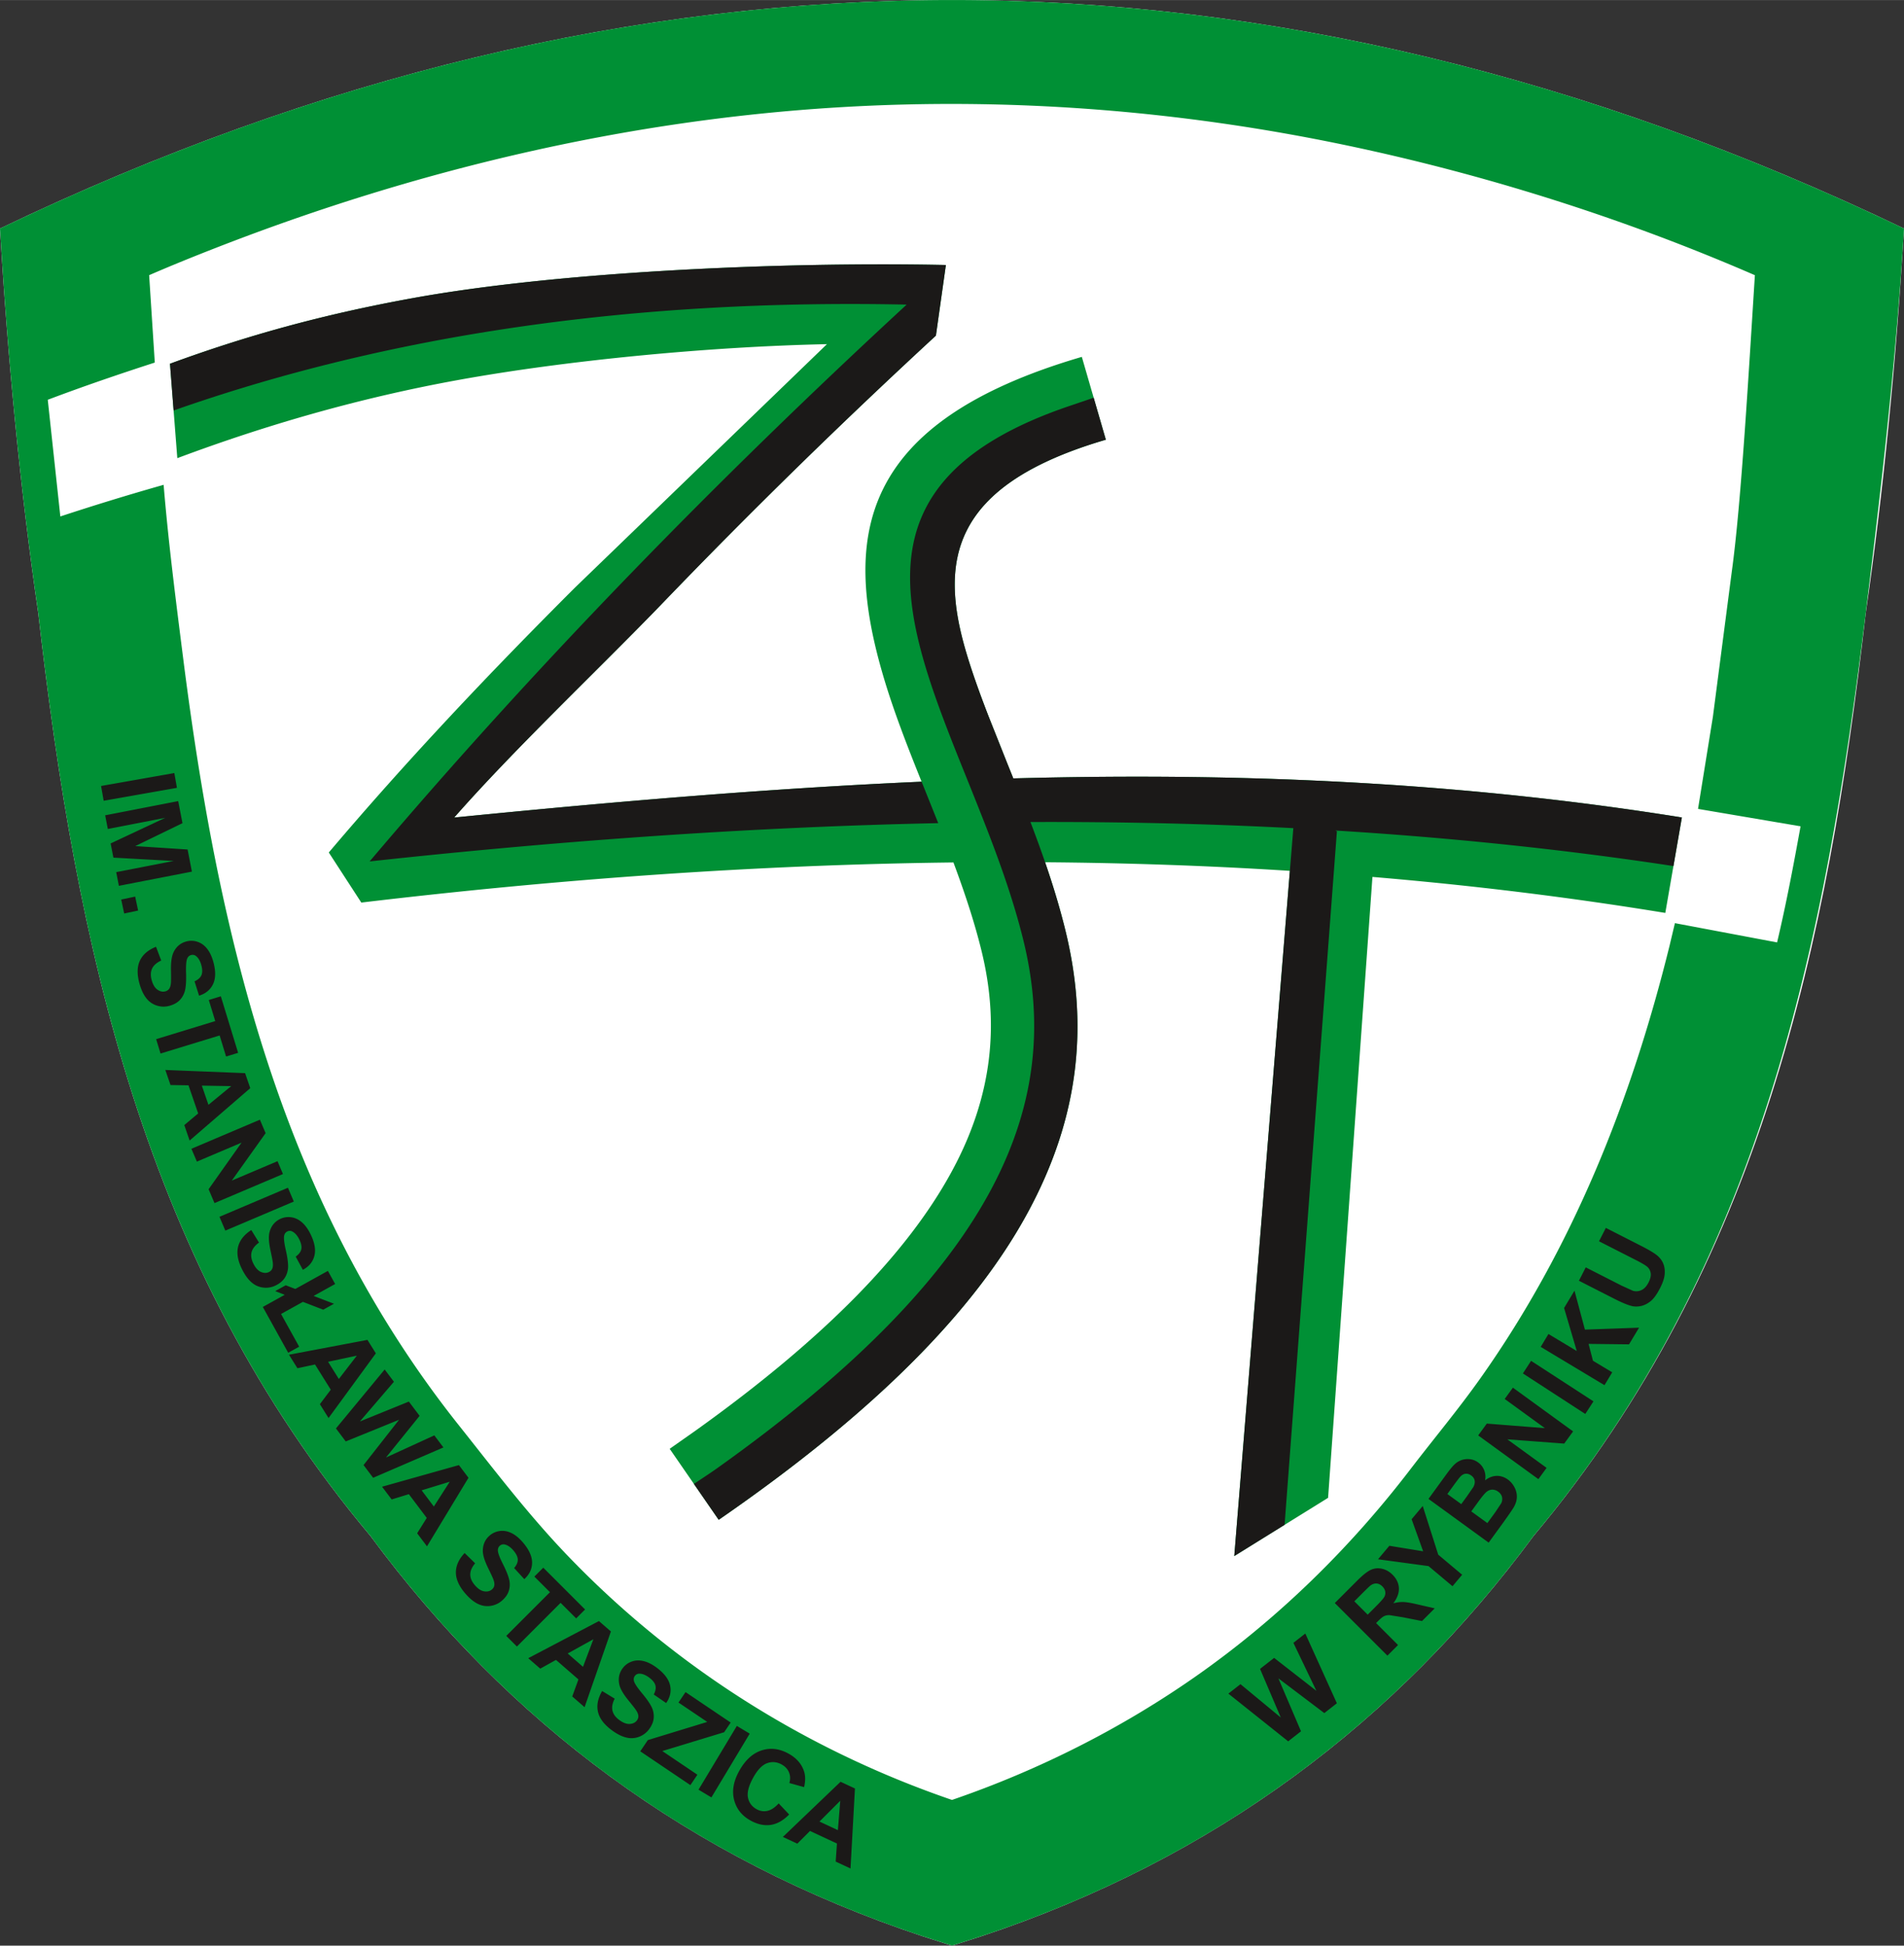
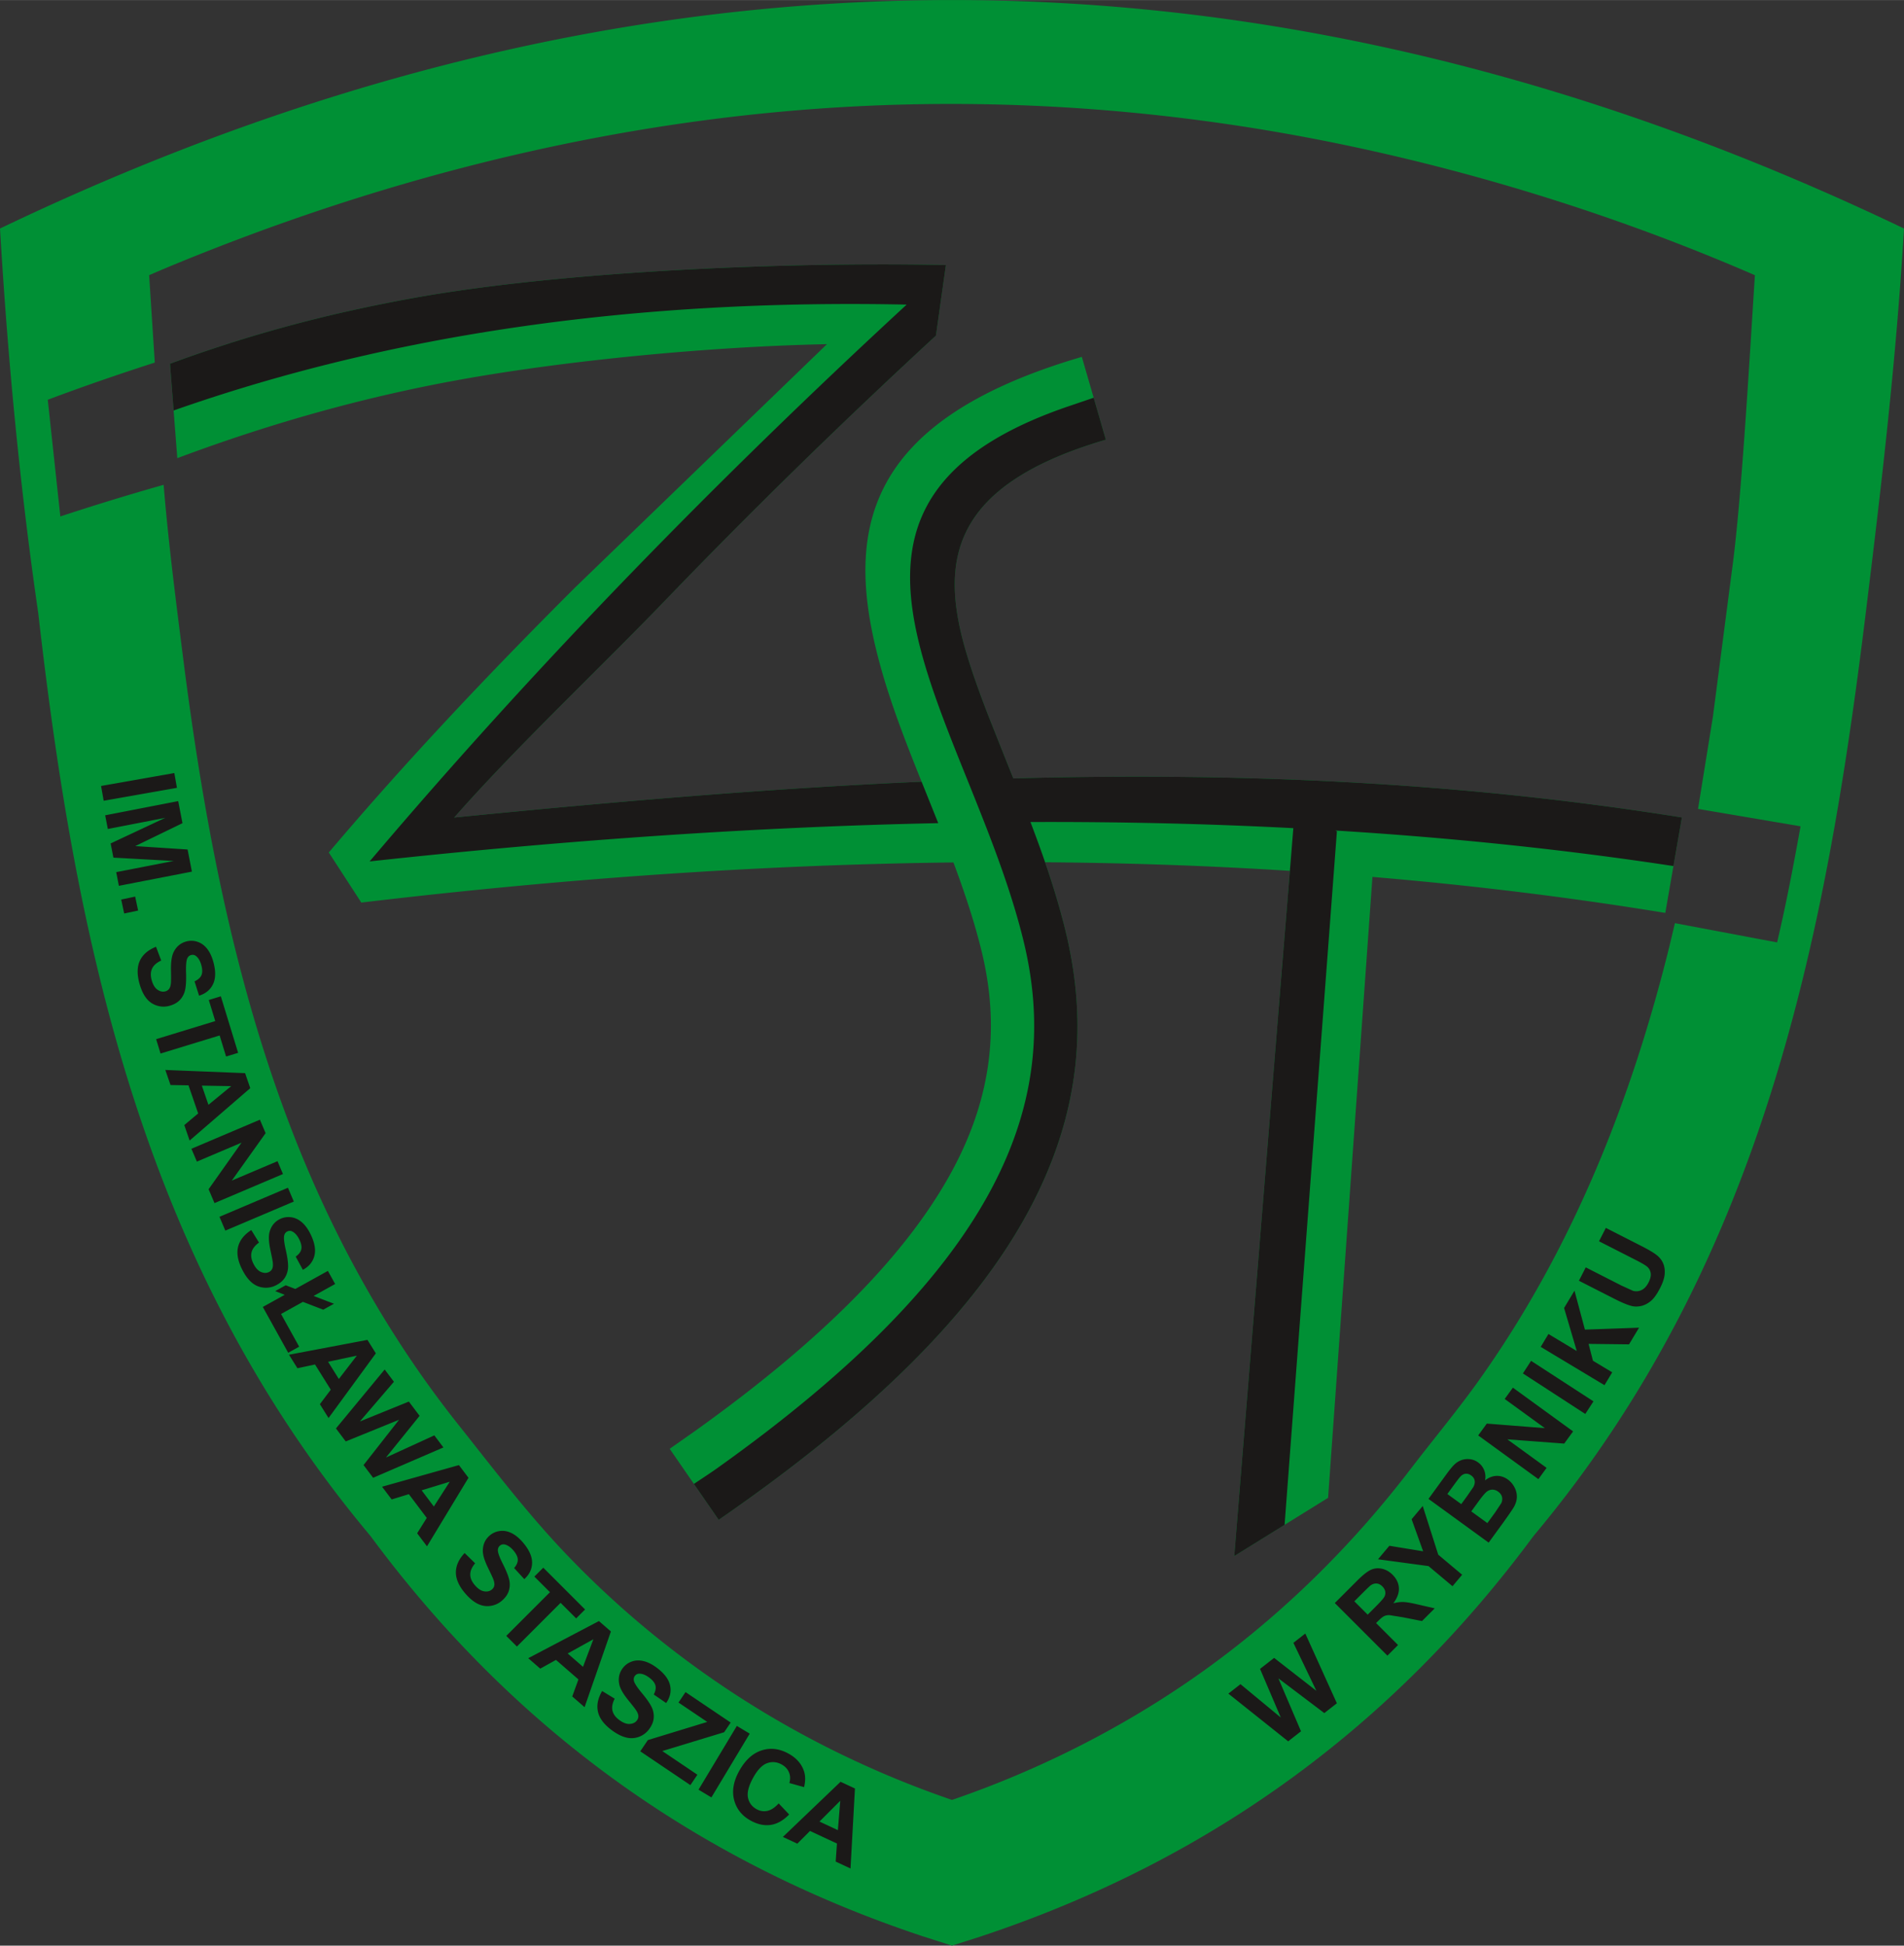
<svg xmlns="http://www.w3.org/2000/svg" width="413.568" height="422.592" viewBox="0 0 310.194 316.951" fill-rule="evenodd">
  <rect x="0" y="0" width="310.194" height="316.951" fill="#333333" stroke="none" />
-   <path d="M6.235 99.897c6.139 53.755 17.036 106.098 54.138 150.343 22.295 30.152 51.734 52.491 90.091 65.236l4.633 1.476 4.633-1.476c38.356-12.746 67.797-35.083 90.091-65.237 37.096-44.247 48.001-96.587 54.138-150.343 2.906-19.946 4.943-40.878 6.235-62.672C206.616-12.408 103.578-12.408 0 37.223c1.293 21.794 3.329 42.728 6.235 62.673z" fill="#fff" />
  <path d="M6.235 99.896c6.139 53.755 17.036 106.099 54.138 150.343 22.295 30.152 51.728 52.509 90.091 65.236l4.633 1.476 4.633-1.476c38.361-12.728 67.797-35.083 90.091-65.237 37.096-44.247 47.549-96.641 54.138-150.343 2.455-20.007 4.943-40.878 6.236-62.672C206.616-12.408 103.578-12.408 0 37.223c1.293 21.794 3.329 42.728 6.235 62.673zm279.668-55.068c-21.256-9.235-43.8-16.379-66.478-21.144-27.165-5.707-54.971-7.876-82.685-6.212-34.843 2.092-68.995 10.209-101.48 22.867-3.676 1.432-7.344 2.913-10.962 4.485l.92 14.235c-5.872 1.901-11.698 3.893-17.436 6.062L9.83 84.128a420.16 420.16 0 0 1 16.828-5.153c.776 9.394 1.982 18.776 3.167 28.13 3.703 29.23 9.391 58.703 21.346 85.801 6.162 13.967 13.971 27.184 23.476 39.141 5.745 7.228 11.303 14.556 17.699 21.238 17.401 18.181 38.948 31.775 62.75 39.93 14.106-4.833 27.697-11.687 39.908-20.265 13.279-9.328 24.943-20.756 34.802-33.636 3.781-4.94 7.764-9.689 11.364-14.771 15.062-21.259 24.618-45.329 30.836-70.513l.867-3.648 16.645 3.138c1.486-6.257 2.679-12.587 3.825-18.914l-16.705-2.836 2.423-15.011 3.088-23.731c1.524-11.014 2.766-32.737 3.754-48.201zm-75.761 97.033l-9.06 111.63 8.198-5.089h.001l7.088-4.399 7.225-101.15c15.986 1.343 31.908 3.274 47.712 5.863l1.325-7.634.236-1.358 1.138-6.557c-16.834-2.698-33.542-4.467-50.202-5.496-19.597-1.211-39.128-1.397-58.718-.869l-.985-2.448-3.084-7.76c-1.418-3.671-2.694-7.206-3.664-10.521-4.276-14.608-2.466-26.794 22.009-34.207l.798-.24-.29-1-1.692-5.837-1.929-6.657c-36.5 10.685-38.986 29.322-32.391 51.851 1.672 5.713 3.914 11.453 6.284 17.355-25.146 1.117-50.441 3.28-76.149 5.841 9.73-11.077 22.927-23.554 33.2-34.154l.942-.975c14.389-14.951 29.182-29.394 44.339-43.377l1.625-11.506c-26.697-.557-63.067 1.078-86.829 5.39-14.932 2.71-27.311 6.192-39.553 10.684l-.024.009.592 7.617.603 7.767c14.495-5.426 29.743-9.827 45.75-12.732 17.45-3.167 40.684-5.434 60.085-5.841L93.687 95.707c-13.76 13.741-27.194 27.902-40.121 43.163l5.298 8.161c31.848-3.795 64.143-6.16 96.468-6.537 1.78 4.772 3.394 9.595 4.571 14.386 2.834 11.544 2.034 23.398-4.968 36.178-7.027 12.826-20.142 26.65-41.711 42.064l-4.121 2.894 1.841 2.666 2.108 3.053 4.038 5.848c25.994-17.935 41.718-34.298 50.183-49.75 8.927-16.296 9.93-31.481 6.29-46.312-.919-3.745-2.049-7.431-3.296-11.058 13.308.102 26.609.555 39.876 1.399z" fill="#009035" />
  <path d="M16.466 128.035l11.935-2.105.425 2.409-11.935 2.105zm.668 4.778l11.897-2.313.699 3.595-7.697 3.735 8.531.555.7 3.604-11.897 2.313-.433-2.23 9.365-1.82-9.824-.542-.45-2.313 8.907-4.175-9.365 1.82zm2.614 13.726l2.272-.483.483 2.272-2.272.483zm5.672 7.693l.843 2.24c-.738.344-1.229.776-1.478 1.299s-.277 1.137-.084 1.857c.204.76.519 1.292.946 1.59s.853.394 1.284.278c.278-.075.49-.219.64-.434s.246-.542.279-.986c.024-.302.024-.979.005-2.029-.026-1.351.123-2.344.444-2.976.45-.892 1.139-1.462 2.066-1.71a3.12 3.12 0 0 1 1.809.059c.608.199 1.134.581 1.577 1.143s.782 1.295 1.023 2.194c.394 1.472.369 2.662-.075 3.578s-1.201 1.534-2.268 1.861l-.737-2.335c.575-.262.95-.596 1.123-.999s.172-.937-.006-1.602c-.184-.687-.468-1.189-.855-1.5a.88.88 0 0 0-.826-.182c-.278.075-.484.255-.617.542-.171.364-.239 1.159-.2 2.382s-.017 2.149-.159 2.777a3.43 3.43 0 0 1-.844 1.614c-.421.446-1.001.768-1.739.966a3.55 3.55 0 0 1-2.033-.054 3.46 3.46 0 0 1-1.729-1.231c-.469-.605-.838-1.417-1.111-2.434-.397-1.48-.36-2.708.111-3.684s1.342-1.718 2.61-2.221zm.019 15.05l9.628-2.944-1.051-3.438 1.962-.6 2.816 9.21-1.962.6-1.049-3.43-9.628 2.944zm5.454 16.517l-.867-2.519 2.259-1.897-1.577-4.581-2.929-.048-.845-2.455 12.996.518.842 2.447zm3.066-5.822l3.709-3.044-4.786-.083zm-2.773 7.161l11.156-4.736.931 2.192-5.511 7.728 7.45-3.162.889 2.094-11.156 4.735-.96-2.262 5.367-7.585-7.275 3.088zm4.569 11.083l11.156-4.736.956 2.252-11.156 4.735zm5.185 2.159l1.255 2.038c-.658.478-1.058.997-1.203 1.557s-.054 1.169.272 1.839c.345.708.756 1.17 1.232 1.38s.913.224 1.314.028c.259-.126.44-.309.545-.549s.138-.579.086-1.021c-.034-.301-.163-.966-.382-1.993-.284-1.322-.327-2.324-.132-3.006.272-.962.839-1.653 1.701-2.073a3.12 3.12 0 0 1 1.787-.288c.635.079 1.224.354 1.766.821s1.015 1.122 1.423 1.959c.668 1.369.87 2.543.609 3.527s-.887 1.735-1.871 2.259l-1.169-2.152c.515-.367.819-.767.912-1.195s-.01-.953-.311-1.572c-.312-.639-.686-1.078-1.125-1.31-.281-.152-.564-.158-.845-.021-.259.126-.426.343-.502.65-.099.39-.013 1.184.258 2.376s.393 2.113.374 2.756a3.43 3.43 0 0 1-.521 1.745c-.328.518-.836.945-1.523 1.28a3.55 3.55 0 0 1-2.006.335 3.46 3.46 0 0 1-1.932-.878c-.576-.504-1.093-1.231-1.555-2.177-.672-1.377-.871-2.589-.594-3.638s.99-1.942 2.138-2.678zm7.172 9.594l5.306-2.941 1.183 2.135-3.507 1.944 3.315 1.272-1.75.97-3.308-1.277-3.564 1.975 2.954 5.328-1.787.99-4.137-7.463 3.571-1.98-1.554-.603 1.715-.951zm5.414 21.029l-1.412-2.259 1.775-2.357-2.567-4.109-2.865.612-1.376-2.202 12.78-2.419 1.371 2.194zm1.678-6.362l2.929-3.8-4.682.996zm-.471 8.056l7.938-9.604 1.506 1.999-5.548 6.47 7.981-3.241 1.751 2.323-5.482 6.792 7.88-3.609 1.482 1.967-11.45 4.943-1.562-2.073 5.784-7.38-8.685 3.531zm14.832 19.207l-1.603-2.127 1.563-2.503-2.916-3.869-2.801.86-1.562-2.073 12.52-3.523 1.557 2.067zm1.117-6.484l2.587-4.041-4.577 1.4zm5.014 7.574l1.71 1.674c-.523.623-.786 1.223-.791 1.802s.23 1.148.709 1.718c.506.603 1.016.952 1.529 1.041s.94-.005 1.281-.29c.22-.185.352-.406.397-.664s-.006-.595-.164-1.012c-.105-.284-.392-.897-.852-1.841-.595-1.214-.879-2.176-.855-2.885.031-.999.414-1.806 1.149-2.423a3.12 3.12 0 0 1 1.665-.712c.636-.077 1.274.047 1.913.37s1.256.843 1.855 1.556c.979 1.167 1.459 2.257 1.444 3.275s-.44 1.898-1.269 2.645l-1.655-1.805c.411-.481.609-.942.595-1.38s-.24-.922-.682-1.45c-.457-.545-.926-.88-1.409-.999a.88.88 0 0 0-.825.184c-.221.185-.331.436-.33.752-.001.403.274 1.152.825 2.243s.892 1.955 1.03 2.584a3.43 3.43 0 0 1-.083 1.819c-.193.582-.583 1.119-1.168 1.61-.532.446-1.154.718-1.865.81s-1.409-.033-2.087-.385-1.359-.93-2.035-1.736c-.985-1.174-1.471-2.302-1.456-3.386s.49-2.124 1.426-3.116zm6.785 13.499l7.119-7.119-2.542-2.542 1.451-1.451 6.81 6.81-1.451 1.451-2.536-2.536-7.119 7.119zm12.757 11.613l-2.01-1.748 1.008-2.773-3.657-3.179-2.561 1.423-1.959-1.703 11.514-6.05 1.953 1.698zm-.256-6.575l1.69-4.491-4.186 2.321zm3.118 3.943l2.043 1.246c-.37.725-.491 1.369-.365 1.933s.482 1.067 1.077 1.515c.629.474 1.204.699 1.724.67s.915-.215 1.183-.571c.173-.23.252-.475.237-.736s-.14-.579-.387-.949c-.166-.253-.584-.786-1.245-1.602-.853-1.049-1.346-1.922-1.482-2.619-.194-.98-.003-1.853.575-2.62a3.12 3.12 0 0 1 1.462-1.068c.602-.218 1.252-.24 1.947-.07s1.414.539 2.157 1.099c1.217.917 1.929 1.871 2.144 2.866s-.003 1.949-.641 2.863l-2.018-1.387c.292-.561.382-1.055.27-1.479s-.441-.845-.991-1.259c-.568-.428-1.101-.649-1.597-.656a.88.88 0 0 0-.763.365c-.173.23-.224.499-.153.807.089.392.526 1.06 1.309 2s1.309 1.704 1.585 2.286a3.43 3.43 0 0 1 .328 1.791c-.057.61-.316 1.221-.776 1.832a3.56 3.56 0 0 1-1.635 1.209 3.46 3.46 0 0 1-2.121.094c-.742-.188-1.533-.601-2.374-1.234-1.224-.922-1.951-1.912-2.181-2.972s0-2.18.689-3.357zm6.211 9.822l1.234-1.829 9.674-2.958-4.681-3.157 1.147-1.701 7.355 4.961-1.064 1.577-10.076 3.064 5.717 3.856-1.142 1.694zm9.491 6.251l6.242-10.389 2.097 1.26-6.242 10.389zm13.056 2.235l1.709 1.806c-.96.981-1.964 1.547-3.016 1.699s-2.145-.089-3.283-.719c-1.407-.78-2.297-1.903-2.671-3.365s-.097-3.032.826-4.698c.978-1.765 2.194-2.881 3.646-3.354s2.919-.295 4.405.528c1.296.718 2.137 1.685 2.522 2.901.233.72.233 1.571.005 2.554l-2.4-.669c.182-.619.161-1.198-.062-1.738s-.617-.965-1.185-1.279c-.785-.435-1.58-.508-2.382-.214s-1.551 1.07-2.251 2.333c-.743 1.34-1.033 2.428-.864 3.264s.635 1.468 1.405 1.895c.57.316 1.159.407 1.769.271s1.219-.541 1.829-1.216zm11.705 10.605l-2.414-1.126.205-2.943-4.391-2.048-2.069 2.074-2.353-1.097 9.401-8.989 2.345 1.094zm-2.058-6.25l.387-4.782-3.384 3.385zm73.36-14.468l-9.741-7.77 1.972-1.541 6.566 5.434-3.379-7.923 2.293-1.791 6.886 5.363-3.746-7.816 1.941-1.517 5.142 11.362-2.046 1.598-7.479-5.655 3.682 8.622zm16.168-13.958l-8.57-8.57 3.643-3.643c.916-.916 1.658-1.502 2.227-1.764s1.175-.321 1.818-.178 1.217.471 1.724.978c.642.642.986 1.365 1.028 2.161s-.261 1.626-.906 2.486c.595-.156 1.143-.225 1.648-.207s1.295.154 2.374.407l2.72.625-2.069 2.069-3.117-.615-2.171-.347c-.337-.01-.629.046-.878.164s-.569.377-.968.776l-.349.349 3.578 3.578zm-3.214-6.678l1.279-1.279c.83-.83 1.315-1.383 1.453-1.66a1.31 1.31 0 0 0 .122-.848c-.054-.289-.209-.561-.467-.818-.289-.289-.599-.443-.93-.467s-.66.082-.99.315c-.158.122-.589.533-1.291 1.235l-1.349 1.349zm13.82-4.631l-3.908-3.279-8.229-1.111 1.845-2.198 5.506.896-1.877-5.222 1.812-2.159 2.525 7.935 3.895 3.268zm-3.913-14.226l2.848-3.92c.564-.776 1.017-1.333 1.36-1.666s.723-.577 1.147-.729.877-.203 1.365-.156.943.224 1.365.531c.459.333.792.763.996 1.289a2.86 2.86 0 0 1 .131 1.634c.606-.47 1.238-.715 1.888-.731s1.263.182 1.829.593c.445.323.804.741 1.076 1.256a3.25 3.25 0 0 1 .392 1.582c-.01.541-.176 1.097-.5 1.667-.205.354-.761 1.167-1.669 2.436l-2.425 3.338zm3.072-.796l2.267 1.647.942-1.297 1.011-1.463c.207-.366.284-.718.231-1.053s-.239-.617-.556-.847c-.304-.221-.61-.317-.92-.289s-.607.197-.885.498c-.165.18-.587.735-1.263 1.667zm3.899 2.833l2.621 1.904 1.33-1.831.928-1.401a1.52 1.52 0 0 0 .132-1.003c-.073-.336-.284-.632-.631-.884a1.59 1.59 0 0 0-.905-.329c-.31-.006-.61.09-.899.292s-.761.755-1.415 1.654zm10.932-5.255l-9.805-7.124 1.4-1.927 9.463.744-6.547-4.757 1.337-1.84 9.805 7.124-1.445 1.988-9.265-.694 6.394 4.646zm7.642-10.621l-10.164-6.601 1.332-2.052 10.164 6.601zm3.126-4.685l-10.388-6.242 1.26-2.097 4.613 2.771-2.066-7.009 1.695-2.82 1.697 6.343 8.82-.313-1.631 2.714-6.591-.076.714 2.746 3.14 1.886zm-4.164-17.015l1.111-2.18 5.848 2.98 1.846.839a1.96 1.96 0 0 0 1.403-.124c.448-.215.826-.627 1.136-1.236.315-.618.428-1.15.334-1.594a1.67 1.67 0 0 0-.642-1.04c-.336-.254-.932-.595-1.787-1.031l-5.974-3.044 1.111-2.18 5.672 2.89c1.297.661 2.183 1.185 2.658 1.576s.815.837 1.023 1.342.283 1.079.233 1.718-.297 1.391-.733 2.246c-.525 1.031-1.042 1.753-1.552 2.164s-1.034.674-1.571.789-1.041.116-1.508.001c-.692-.172-1.64-.566-2.849-1.183zM27.694 59.25l.024-.009c12.243-4.492 24.621-7.975 39.553-10.684 23.762-4.312 60.132-5.947 86.829-5.39l-1.625 11.506c-15.157 13.983-29.95 28.427-44.339 43.377l-.942.975c-10.274 10.6-23.471 23.077-33.2 34.154 25.708-2.561 51.003-4.724 76.149-5.841l.905 2.249 1.806 4.504c-28.822.602-59.628 2.641-92.637 6.237 27.518-32.486 57.046-62.622 87.494-90.712-44.196-.922-84.004 4.782-119.426 17.251zm183.013 75.655l-9.624 118.586 8.198-5.089 8.524-112.989-.262-.12c19.352 1.193 37.685 3.139 55.089 5.789l.236-1.358 1.138-6.557c-16.834-2.698-33.542-4.467-50.202-5.496-19.597-1.211-39.128-1.397-58.717-.869l-.985-2.448-3.084-7.76c-1.418-3.671-2.694-7.206-3.664-10.521-4.276-14.608-2.466-26.794 22.009-34.207l.798-.24-.29-1-1.692-5.837-3.604 1.226c-36.655 12.262-27.503 34.886-16.973 61.022l.043.107.043.107.043.107.043.107.043.107.043.107.043.107.043.107.043.107.01.026.033.081.043.108.043.108.043.108.043.108.173.431.043.108.043.108.043.108.043.108.043.108.043.108.017.041.027.067.043.108.043.108.043.108.043.108.043.108.086.216.043.108.043.108.043.108.043.108.043.108.216.543.043.109.043.109.043.109.043.109.043.109.043.109.043.109.043.109.043.109.386.982.043.109.043.109.043.109.043.109c2.454 6.28 4.77 12.721 6.369 19.234 6.323 25.757-3.142 52.781-50.184 86.183-.505.359-1.949 1.323-3.497 2.352l4.038 5.848c25.994-17.935 41.718-34.298 50.183-49.75 8.927-16.296 9.93-31.481 6.29-46.312-1.479-6.023-3.502-11.895-5.683-17.614 14.804-.053 29.069.286 42.827.999z" fill="#1b1918" />
</svg>